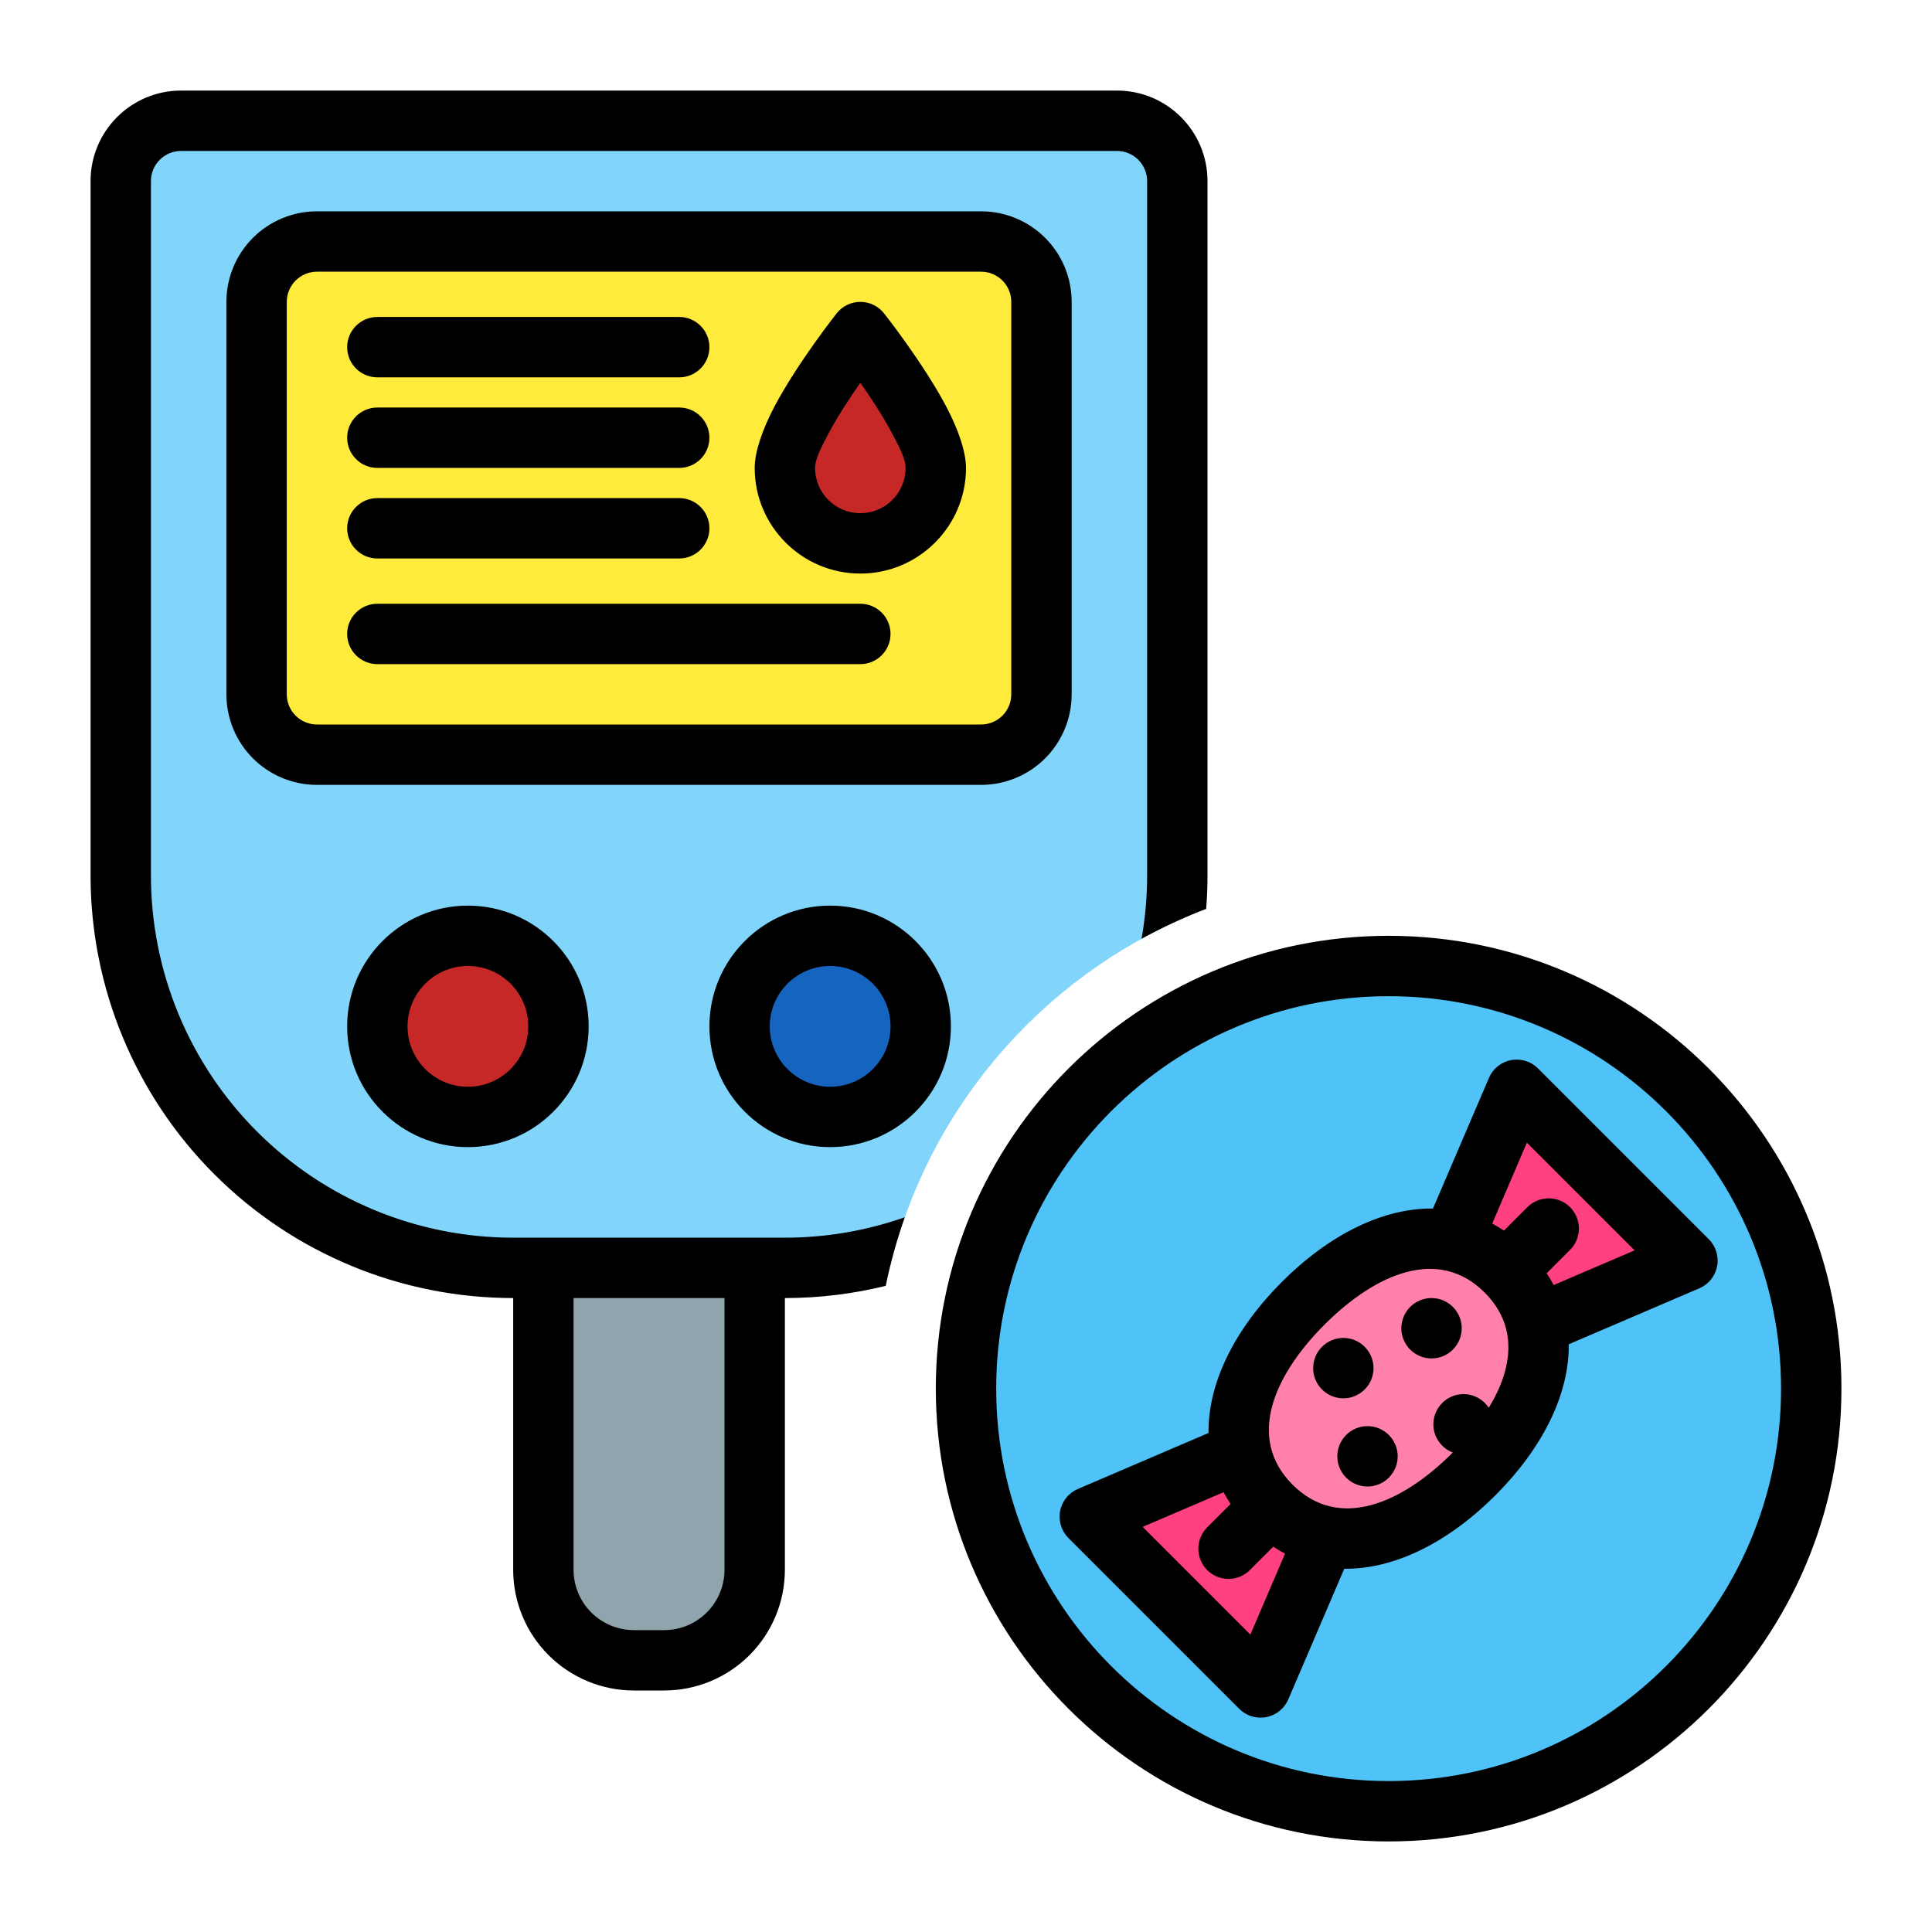
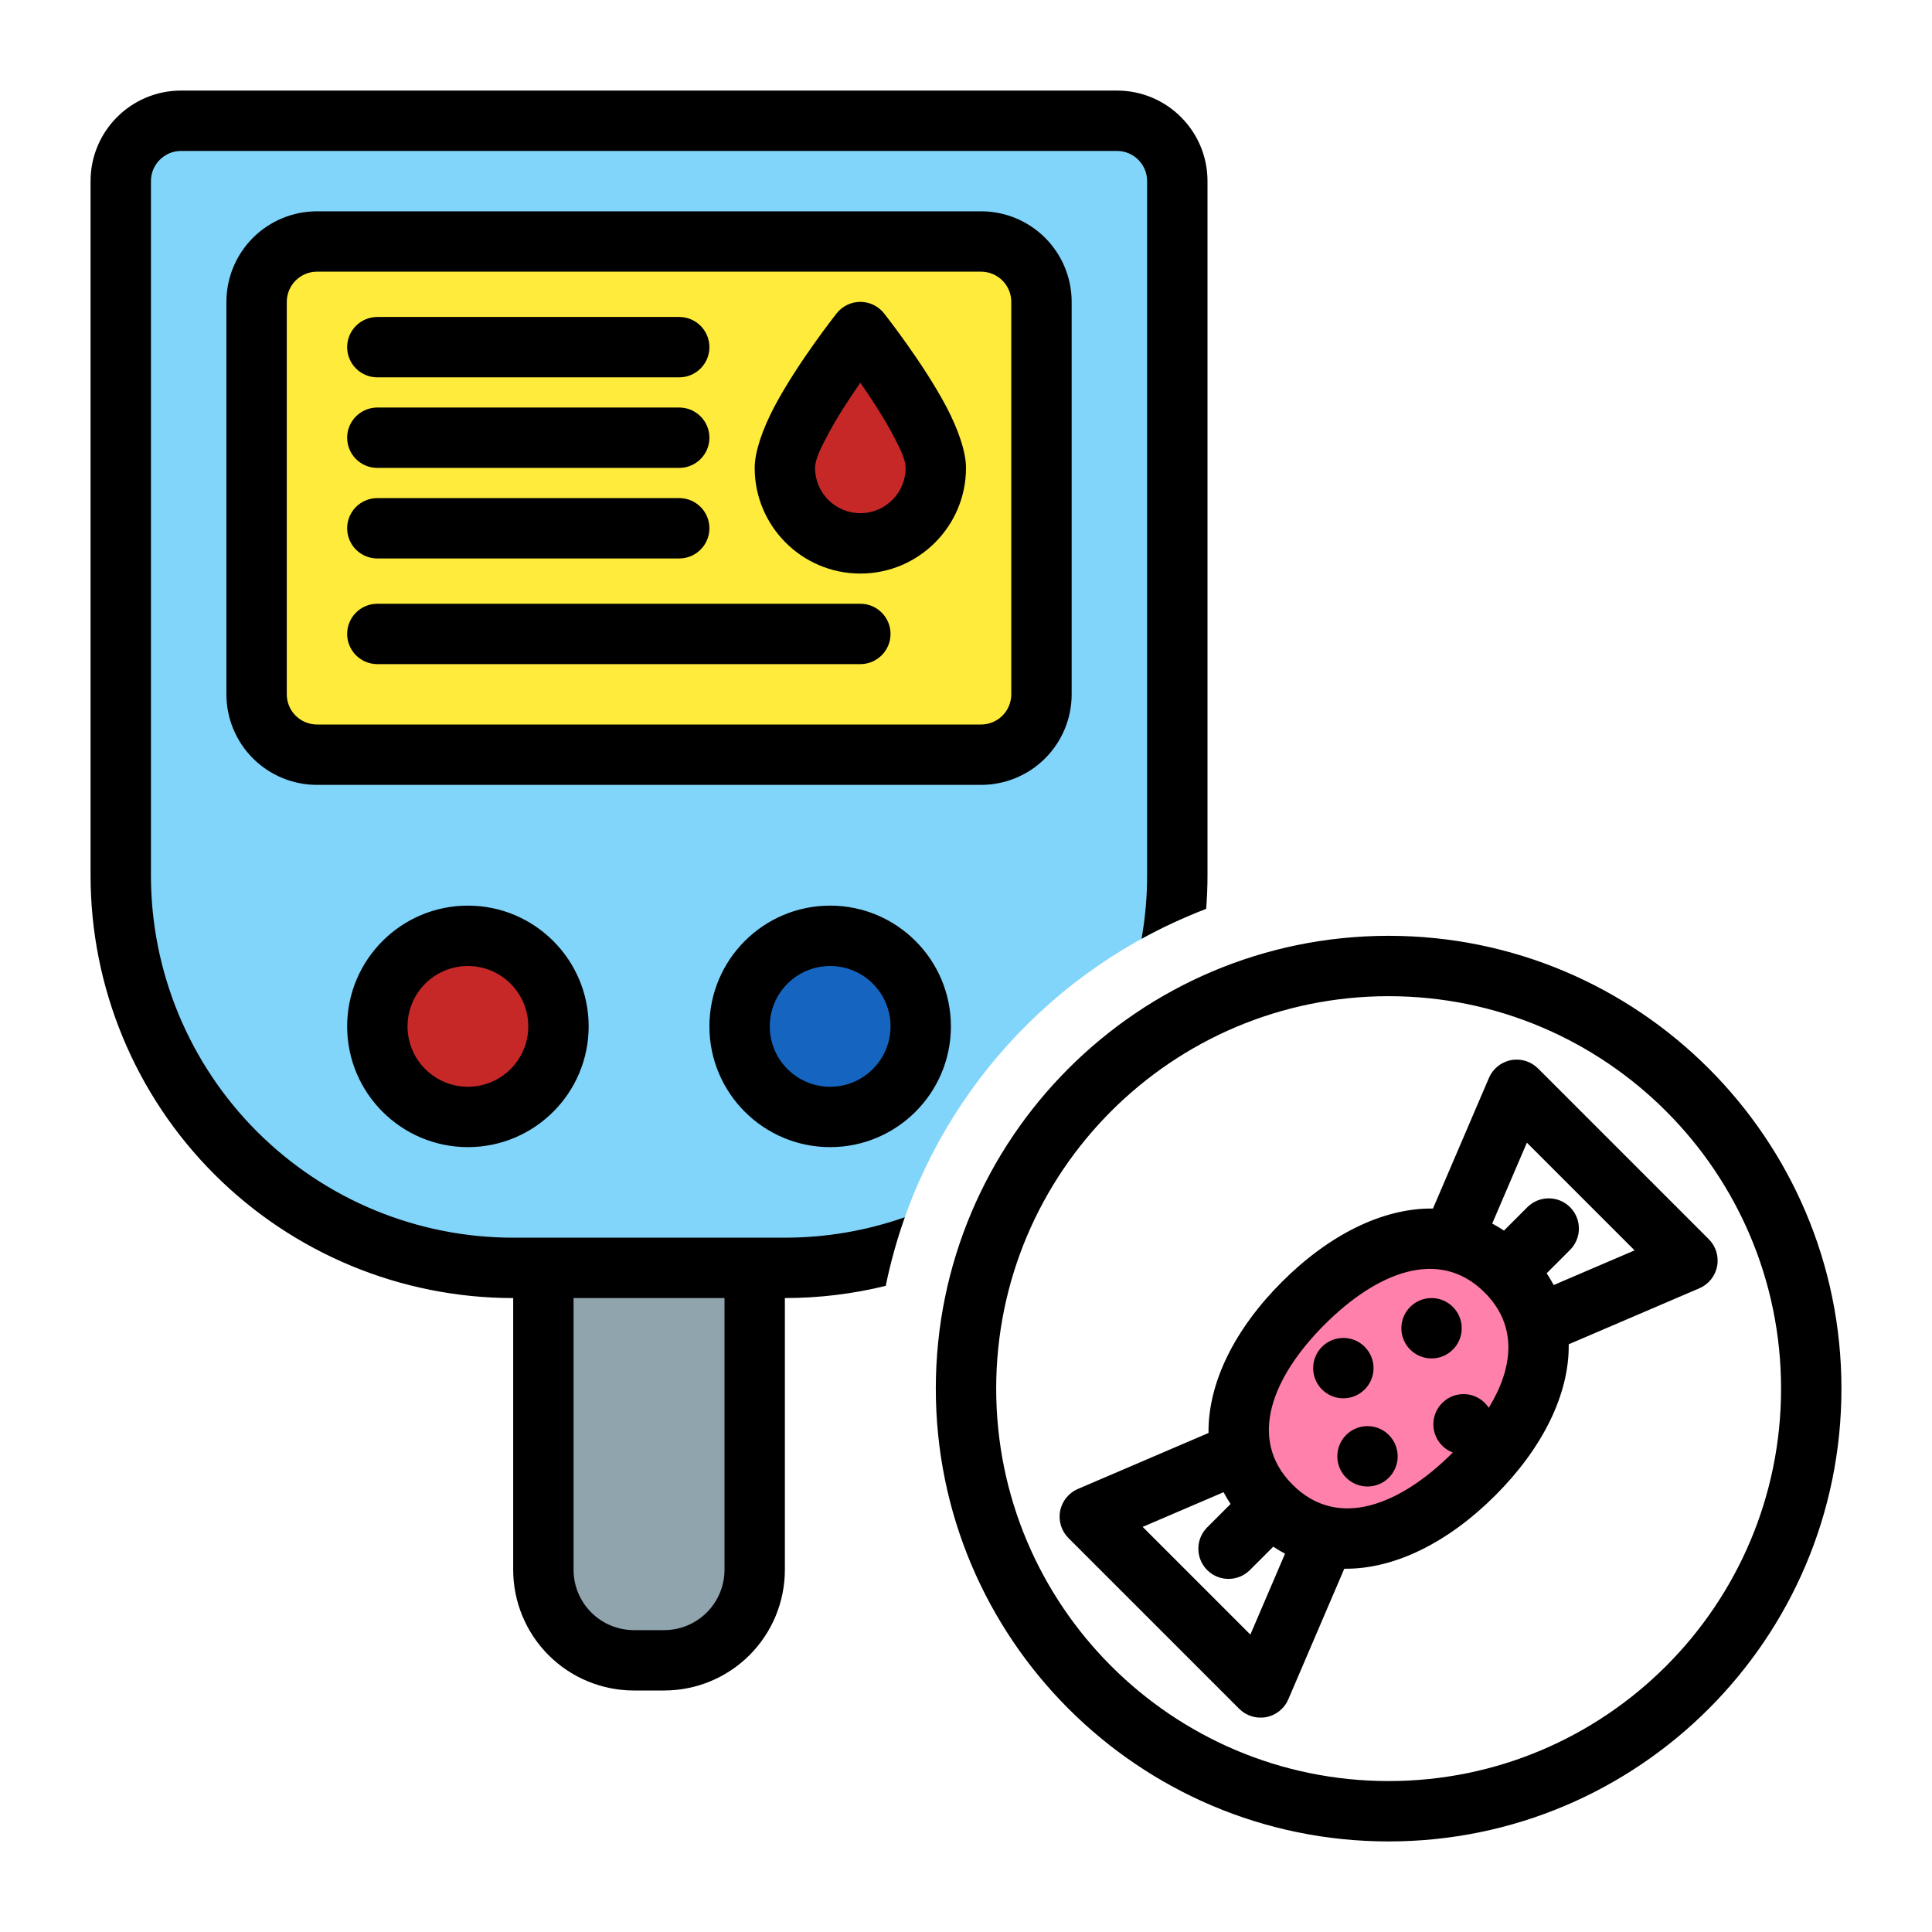
<svg xmlns="http://www.w3.org/2000/svg" clip-rule="evenodd" fill-rule="evenodd" stroke-linejoin="round" stroke-miterlimit="2" viewBox="0 0 128 128">
  <g id="Icon">
    <g>
      <path d="m51 84v20c0 1.857-.738 3.637-2.05 4.95-1.313 1.313-3.094 2.05-4.95 2.05h-2c-1.856 0-3.637-.737-4.95-2.05-1.312-1.313-2.05-3.093-2.05-4.95v-20c0-.552.448-1 1-1h14c.552 0 1 .448 1 1z" fill="#90a4ae" />
      <path d="m58.925 84.097c-2.241.595-4.567.903-6.925.903h-18c-7.161 0-14.028-2.845-19.092-7.908-5.063-5.064-7.908-11.931-7.908-19.092v-46c0-2.761 2.239-5 5-5h62c2.761 0 5 2.239 5 5v46c0 .882-.043 1.761-.128 2.631-9.893 4.15-17.415 12.845-19.947 23.466z" fill="#81d4fa" />
      <circle cx="31" cy="68" fill="#c62828" r="7" />
      <circle cx="55" cy="68" fill="#1565c0" r="7" />
      <path d="m65 15c1.326 0 2.598.527 3.536 1.464.937.938 1.464 2.21 1.464 3.536v26c0 1.326-.527 2.598-1.464 3.536-.938.937-2.21 1.464-3.536 1.464h-44c-1.326 0-2.598-.527-3.536-1.464-.937-.938-1.464-2.21-1.464-3.536v-26c0-1.326.527-2.598 1.464-3.536.938-.937 2.21-1.464 3.536-1.464z" fill="#ffeb3b" />
      <path d="m57.783 21.378c.037.046 2.524 3.19 4.021 6.02.721 1.363 1.196 2.675 1.196 3.602 0 3.311-2.689 6-6 6s-6-2.689-6-6c0-.927.475-2.239 1.196-3.602 1.497-2.83 3.984-5.974 4.021-6.02.19-.239.478-.378.783-.378s.593.139.783.378z" fill="#c62828" />
-       <circle cx="92" cy="92" fill="#4fc3f7" r="29" />
-       <path d="m88.737 102.334c-.09.09-.162.197-.212.313l-4.091 9.546c-.131.305-.404.525-.73.588s-.662-.04-.896-.275l-11.314-11.314c-.235-.234-.338-.57-.275-.896s.283-.599.588-.73l9.546-4.091c.117-.05.223-.122.313-.212l13.597-13.597c.09-.09.162-.197.212-.313l4.091-9.546c.131-.305.404-.525.73-.588s.662.04.896.275l11.314 11.314c.235.234.338.57.275.896s-.283.599-.588.73l-9.546 4.091c-.117.05-.223.122-.313.212z" fill="#ff4081" />
      <path d="m100.485 83.515c4.223 4.223 2.613 10.115-2.121 14.849s-10.626 6.344-14.849 2.121-2.613-10.115 2.121-14.849 10.626-6.344 14.849-2.121z" fill="#ff80ab" />
      <path d="m58.683 85.191c-2.169.533-4.412.809-6.683.809v18c0 2.122-.843 4.157-2.343 5.657s-3.535 2.343-5.657 2.343h-2c-2.122 0-4.157-.843-5.657-2.343s-2.343-3.535-2.343-5.657v-18c-7.426 0-14.548-2.95-19.799-8.201s-8.201-12.373-8.201-19.799v-46c0-3.314 2.686-6 6-6h62c3.314 0 6 2.686 6 6v46c0 .742-.029 1.481-.088 2.215-1.479.564-2.91 1.228-4.282 1.984.245-1.377.37-2.782.37-4.199v-46c0-1.105-.895-2-2-2h-62c-1.105 0-2 .895-2 2v46c0 6.365 2.529 12.47 7.029 16.971 4.501 4.5 10.606 7.029 16.971 7.029h18c2.732 0 5.415-.466 7.945-1.353-.522 1.471-.945 2.988-1.262 4.544zm-20.683.809v18c0 1.061.421 2.078 1.172 2.828.75.751 1.767 1.172 2.828 1.172h2c1.061 0 2.078-.421 2.828-1.172.751-.75 1.172-1.767 1.172-2.828v-18zm27-72c1.591 0 3.117.632 4.243 1.757 1.125 1.126 1.757 2.652 1.757 4.243v26c0 1.591-.632 3.117-1.757 4.243-1.126 1.125-2.652 1.757-4.243 1.757h-44c-1.591 0-3.117-.632-4.243-1.757-1.125-1.126-1.757-2.652-1.757-4.243v-26c0-1.591.632-3.117 1.757-4.243 1.126-1.125 2.652-1.757 4.243-1.757zm0 4h-44c-.53 0-1.039.211-1.414.586s-.586.884-.586 1.414v26c0 .53.211 1.039.586 1.414s.884.586 1.414.586h44c.53 0 1.039-.211 1.414-.586s.586-.884.586-1.414v-26c0-.53-.211-1.039-.586-1.414s-.884-.586-1.414-.586zm-40 19c-1.104 0-2-.896-2-2s.896-2 2-2h20c1.104 0 2 .896 2 2s-.896 2-2 2zm33.567-16.243s2.574 3.25 4.121 6.173c.812 1.536 1.312 3.025 1.312 4.07 0 3.863-3.137 7-7 7s-7-3.137-7-7c0-1.045.5-2.534 1.312-4.07 1.547-2.923 4.121-6.173 4.121-6.173.38-.478.957-.757 1.567-.757s1.187.279 1.567.757zm-1.567 4.602c-.708 1.011-1.525 2.256-2.152 3.442-.448.846-.848 1.623-.848 2.199 0 1.656 1.344 3 3 3s3-1.344 3-3c0-.576-.4-1.353-.848-2.199-.627-1.186-1.444-2.432-2.152-3.442zm-32-.359c-1.104 0-2-.896-2-2s.896-2 2-2h20c1.104 0 2 .896 2 2s-.896 2-2 2zm0 19c-1.104 0-2-.896-2-2s.896-2 2-2h32c1.104 0 2 .896 2 2s-.896 2-2 2zm0-13c-1.104 0-2-.896-2-2s.896-2 2-2h20c1.104 0 2 .896 2 2s-.896 2-2 2zm30 29c4.415 0 8 3.585 8 8s-3.585 8-8 8-8-3.585-8-8 3.585-8 8-8zm0 4c-2.208 0-4 1.792-4 4s1.792 4 4 4 4-1.792 4-4-1.792-4-4-4zm-24-4c4.415 0 8 3.585 8 8s-3.585 8-8 8-8-3.585-8-8 3.585-8 8-8zm0 4c-2.208 0-4 1.792-4 4s1.792 4 4 4 4-1.792 4-4-1.792-4-4-4zm61-2c16.557 0 30 13.443 30 30s-13.443 30-30 30-30-13.443-30-30 13.443-30 30-30zm0 4c-14.35 0-26 11.65-26 26s11.65 26 26 26 26-11.65 26-26-11.65-26-26-26zm-2.938 37.932-3.709 8.655c-.261.61-.808 1.05-1.46 1.176-.652.125-1.323-.081-1.792-.55l-11.314-11.314c-.469-.469-.675-1.14-.55-1.792.126-.652.566-1.199 1.176-1.46l8.655-3.709c-.04-3.35 1.763-6.911 4.861-10.009s6.659-4.901 10.009-4.861l3.709-8.655c.261-.61.808-1.05 1.46-1.176.652-.125 1.323.081 1.792.55l11.314 11.314c.469.469.675 1.14.55 1.792-.126.652-.566 1.199-1.176 1.46l-8.655 3.709c.04 3.35-1.763 6.911-4.861 10.009s-6.659 4.901-10.009 4.861zm9.801-22.868c.263.14.523.295.779.465l1.55-1.55c.781-.78 2.048-.78 2.829 0 .78.781.78 2.048 0 2.829l-1.55 1.55c.17.256.325.516.465.779l5.36-2.297-7.136-7.136zm-17.799 17.799-5.36 2.297 7.136 7.136 2.297-5.36c-.263-.14-.523-.295-.779-.465l-1.55 1.55c-.781.78-2.048.78-2.829 0-.78-.781-.78-2.048 0-2.829l1.55-1.55c-.17-.256-.325-.516-.465-.779zm17.572-5.596c1.624-2.658 1.927-5.432-.272-7.631-3.045-3.045-7.193-1.293-10.607 2.121s-5.166 7.562-2.121 10.607 7.193 1.293 10.607-2.121l.009-.01c-.753-.287-1.288-1.016-1.288-1.869 0-1.104.896-2 2-2 .699 0 1.314.359 1.672.903zm-3.793-7.267c1.104 0 2 .896 2 2s-.896 2-2 2-2-.896-2-2 .896-2 2-2zm-4.243 8.485c1.104 0 2 .896 2 2s-.896 2-2 2-2-.896-2-2 .896-2 2-2zm-1.6-5.843c1.104 0 2 .897 2 2 0 1.104-.896 2-2 2s-2-.896-2-2c0-1.103.896-2 2-2z" />
    </g>
  </g>
</svg>